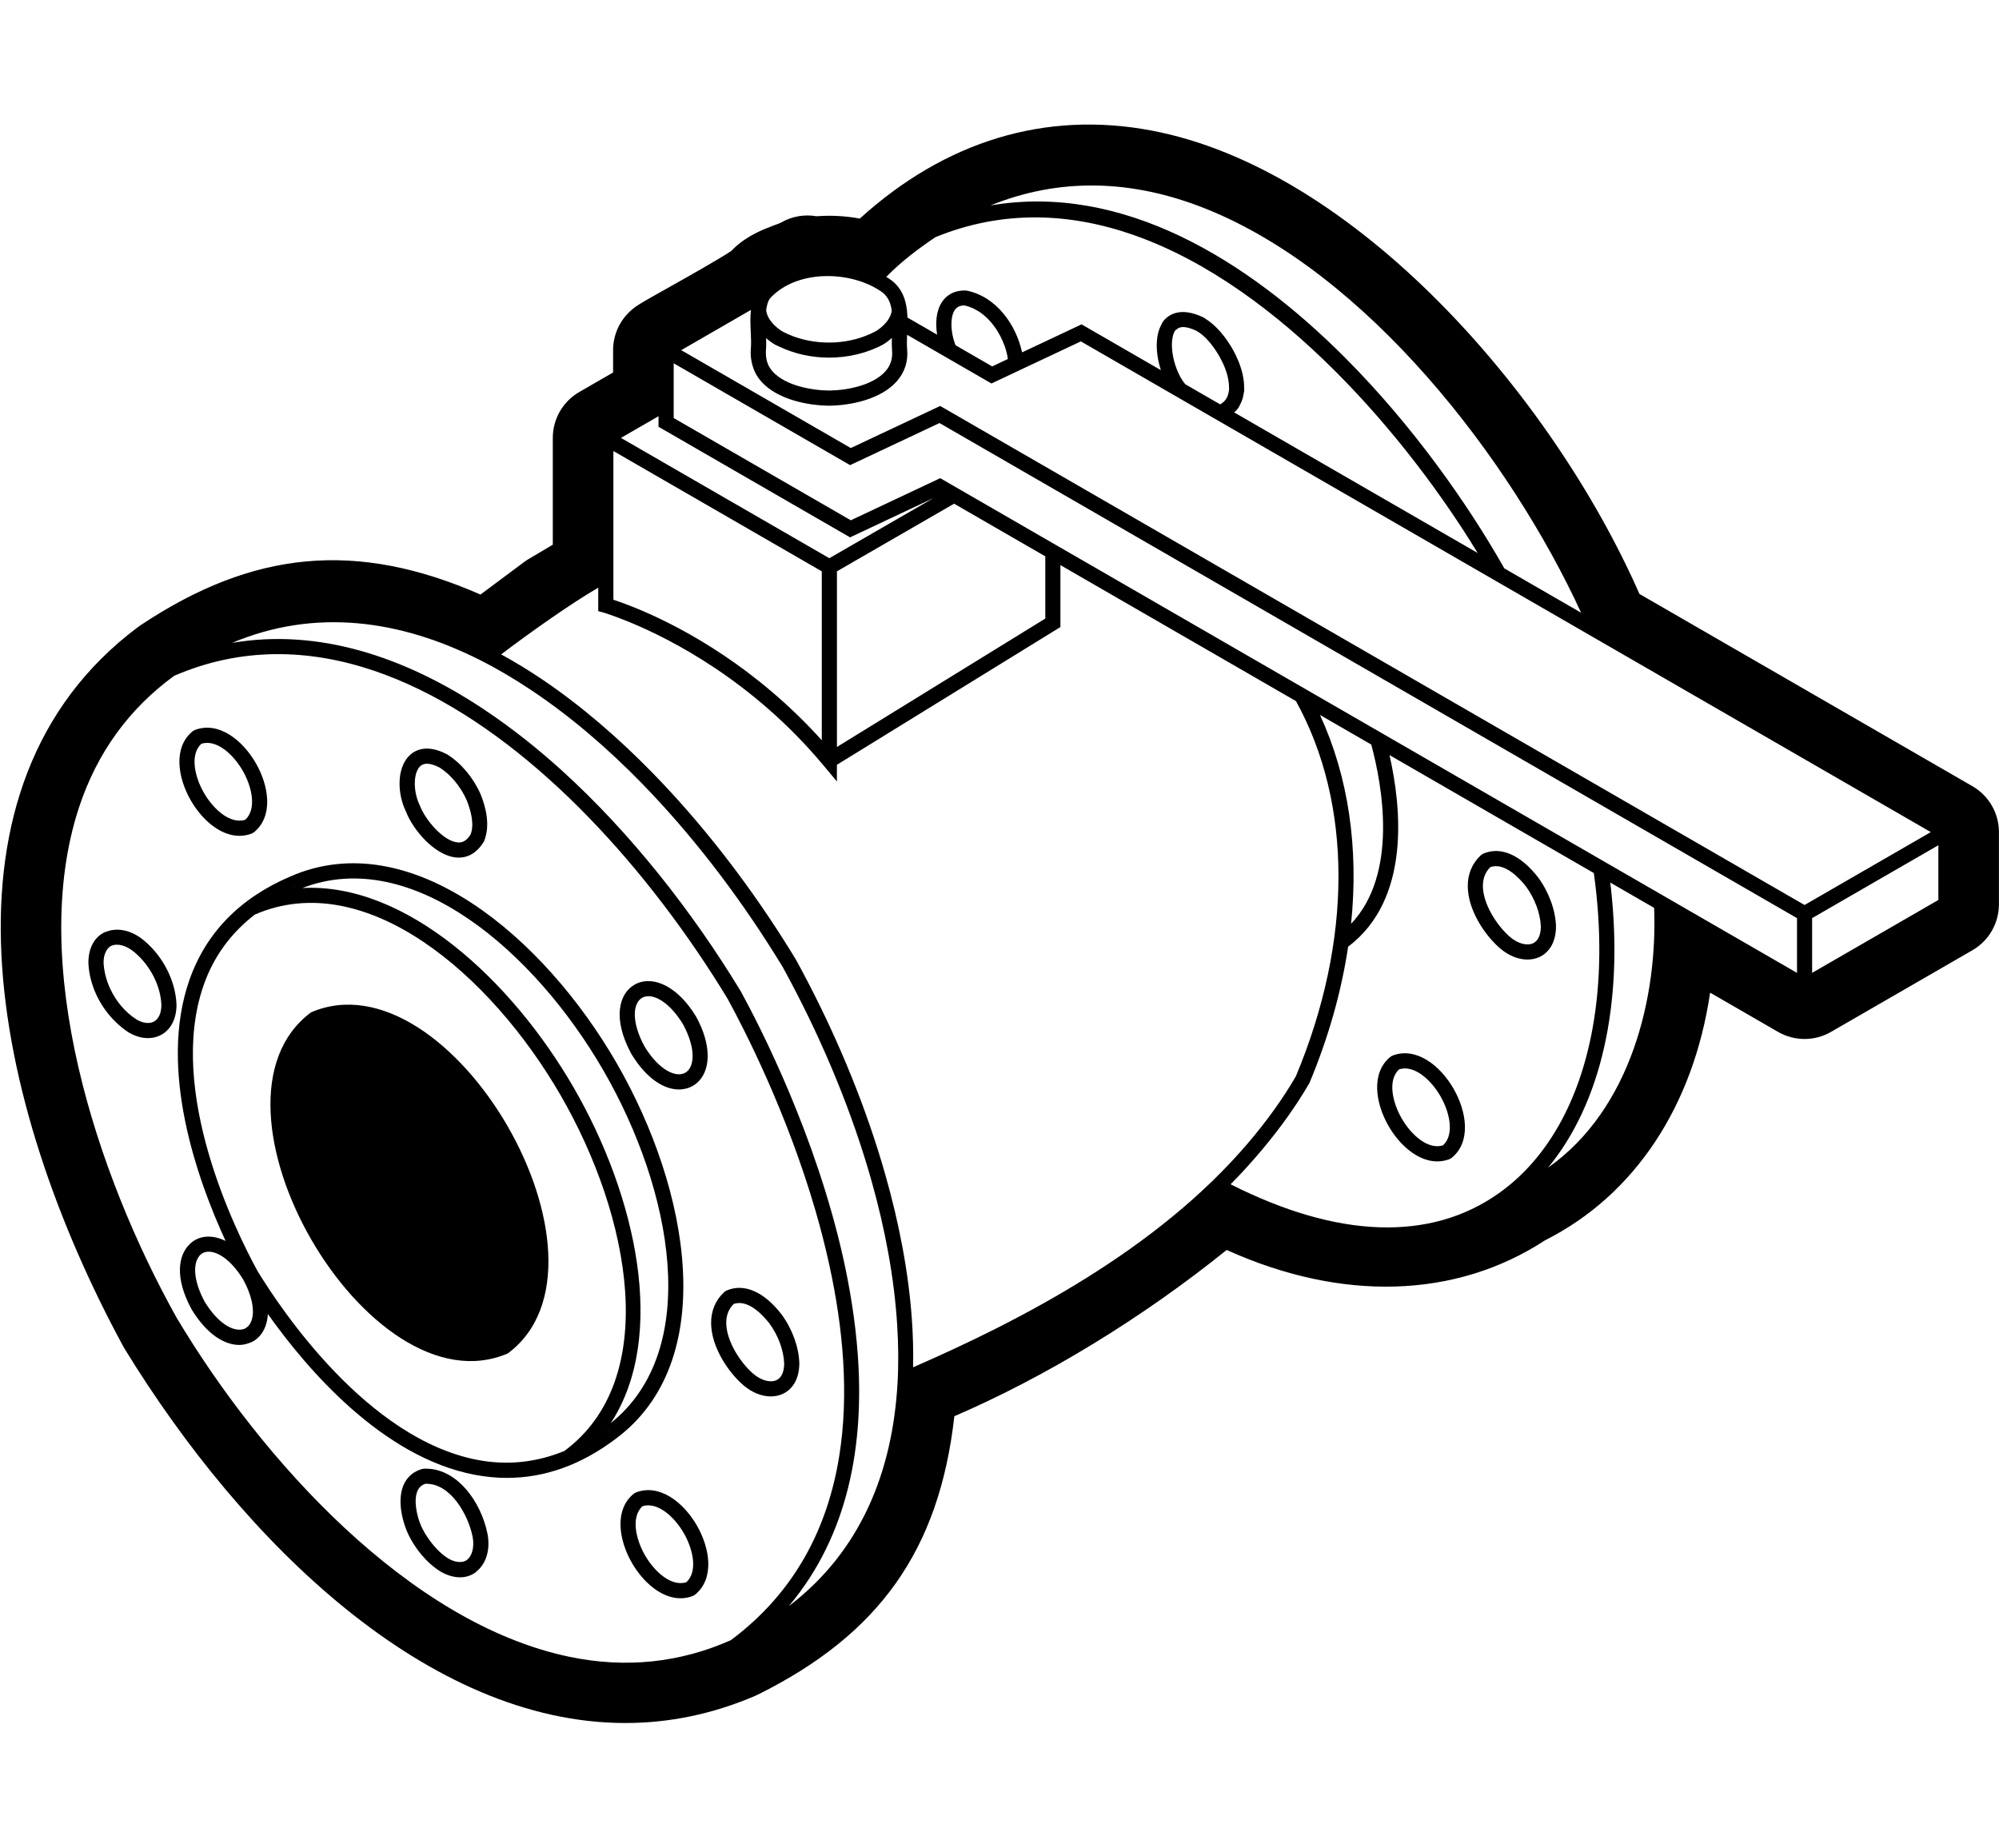
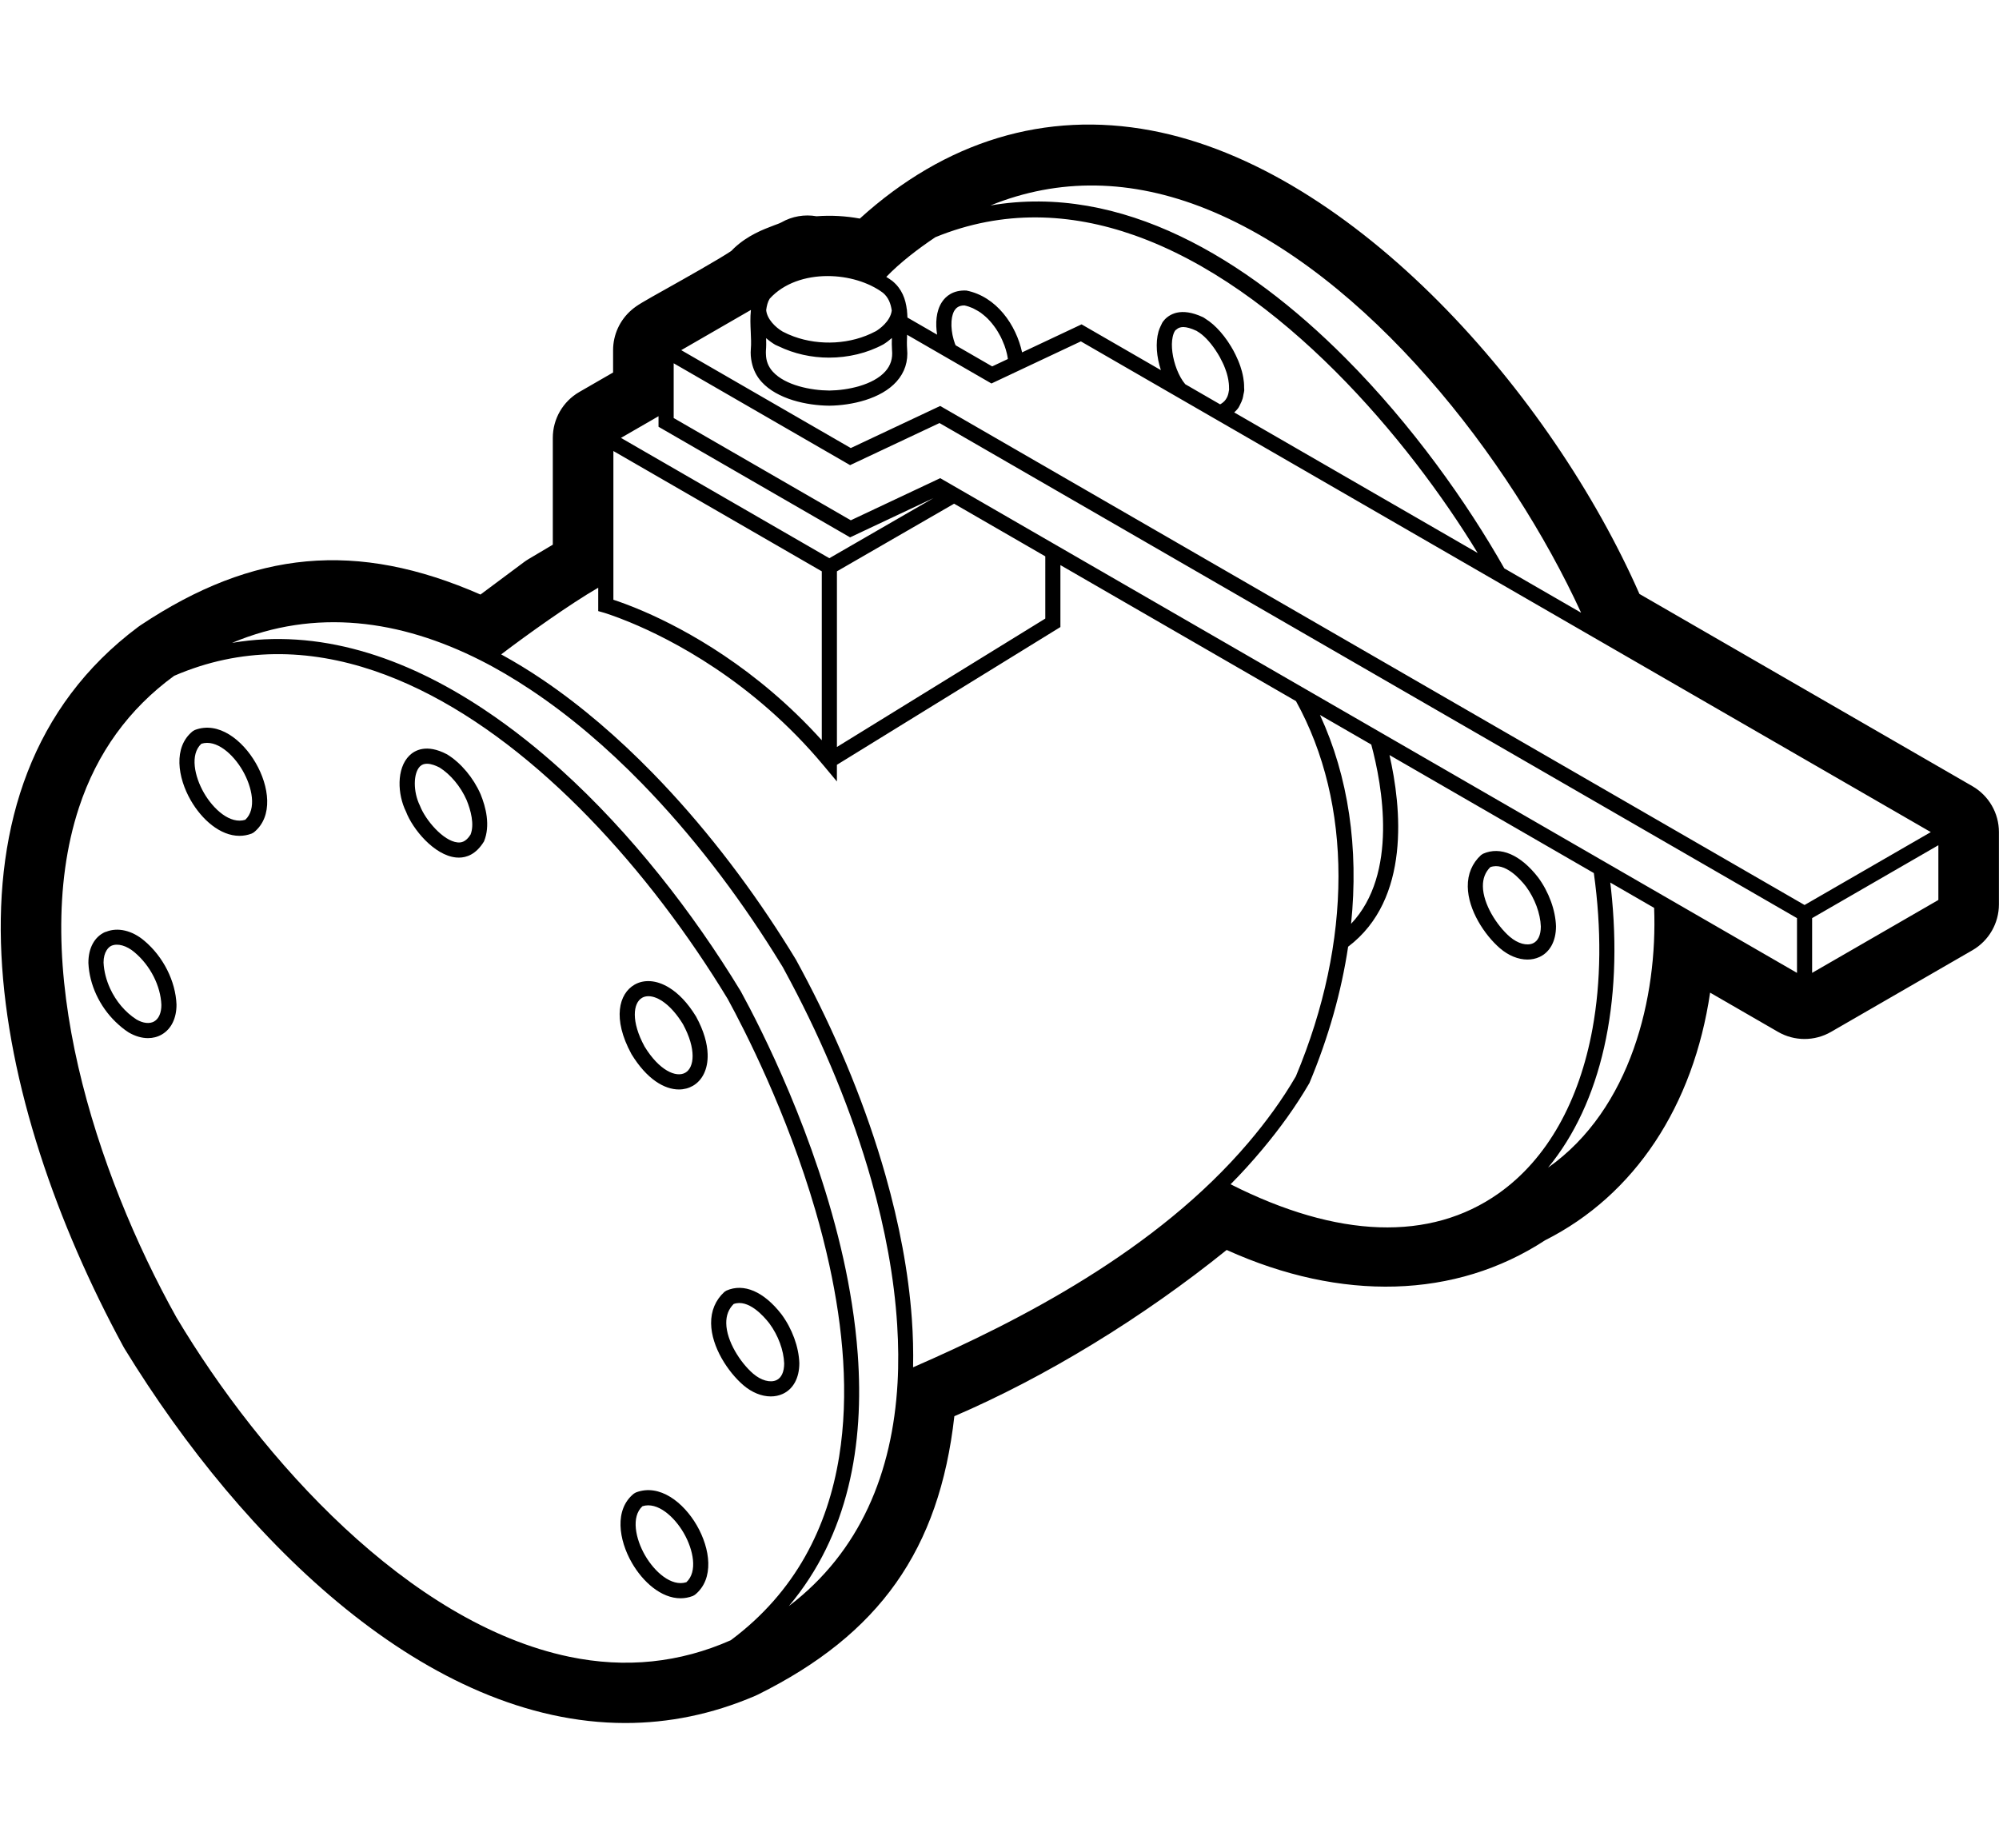
<svg xmlns="http://www.w3.org/2000/svg" viewBox="0 0 132 122">
  <path class="st0" d="M130.246,51.912l-21.989-12.695c-5.796-13.172-18.79-28.071-32.244-30.602    c-6.984-1.314-13.594,0.696-19.237,5.817c-0.927-0.172-1.896-0.226-2.857-0.153c-0.787-0.137-1.608-0.004-2.326,0.407    c-0.144,0.075-0.309,0.128-0.473,0.19c-0.735,0.278-1.741,0.66-2.645,1.506c-0.065,0.061-0.127,0.123-0.187,0.188    c-0.811,0.546-3.138,1.852-4.182,2.438c-1.723,0.966-2.033,1.14-2.403,1.458c-0.773,0.665-1.219,1.634-1.219,2.654v1.475    c-0.425,0.246-0.865,0.5-1.242,0.717l-0.99,0.571c-1.082,0.625-1.749,1.781-1.749,3.03v7.052L34.91,36.91    c-0.106,0.063-0.208,0.131-0.307,0.204l-2.876,2.143c-8.175-3.579-14.993-2.933-22.447,2.027c-0.053,0.035-0.105,0.072-0.156,0.11    C-4.915,51.879-0.589,72.812,8.141,88.905c0.03,0.054,0.061,0.108,0.093,0.161c7.862,12.822,20.037,24.703,33.06,24.702    c2.831,0,5.703-0.562,8.578-1.796c0.059-0.025,0.117-0.052,0.174-0.081c8.009-3.974,11.978-9.543,12.973-18.381    c6.056-2.607,12.422-6.493,17.982-10.977c7.576,3.427,15.121,3.222,21.022-0.637c5.939-2.991,9.799-8.888,10.901-16.353    l4.485,2.59c1.083,0.626,2.417,0.626,3.5,0l9.336-5.39c1.083-0.625,1.75-1.781,1.75-3.031v-4.77    C131.996,53.693,131.329,52.537,130.246,51.912z M64.811,13.234l0.007,0.017l-0.009-0.016    C64.81,13.235,64.811,13.235,64.811,13.234z M102.222,77.099c3.491-4.227,4.999-10.8,4.153-18.453    c-0.014-0.124-0.03-0.249-0.045-0.373l0.143,0.083l2.754,1.59C109.455,65.806,107.72,73.223,102.222,77.099z M60.294,90.281    c0.021-1.052-0.004-2.12-0.082-3.2c-0.223-3.104-0.84-6.301-1.739-9.474c-1.254-4.426-3.061-8.8-5.142-12.796    c-0.255-0.49-0.514-0.975-0.776-1.453c-0.281-0.464-0.57-0.928-0.866-1.391c-2.44-3.83-5.355-7.613-8.597-10.932    c-2.266-2.32-4.691-4.414-7.227-6.132c-0.91-0.617-1.834-1.181-2.771-1.695c1.674-1.273,4.521-3.312,6.409-4.403v1.545    l0.364,0.103c0.022,0.006,0.677,0.201,1.727,0.635c2.705,1.116,8.125,3.869,12.785,9.452l0.884,1.059v-1.1l14.759-9.096v-0.279    v-3.811l15.555,8.981c3.748,6.779,3.739,15.819-0.007,24.773c-0.904,1.558-1.969,3.007-3.132,4.376    C76.376,82.579,67.303,87.225,60.294,90.281z M11.501,44.623c4.399-1.902,8.871-1.798,13.189-0.338    c4.048,1.368,7.96,3.926,11.552,7.151c0.887,0.796,1.754,1.632,2.599,2.502c3.53,3.633,6.669,7.832,9.21,12.018    c1.116,2.042,3.9,7.469,5.795,13.973c0.339,1.164,0.646,2.363,0.914,3.583c0.91,4.151,1.319,8.545,0.651,12.668    c-0.751,4.633-2.861,8.919-7.154,12.121c-3.373,1.493-6.944,1.868-10.664,1.093c-10.59-2.208-20.347-13.026-25.939-22.401    C6.326,77.448,1.835,63.59,5.215,53.32C6.404,49.707,8.517,46.799,11.501,44.623z M56.639,89.408    c-0.082-1.107-0.211-2.212-0.384-3.308c-0.157-1.001-0.344-1.995-0.562-2.973c-1.805-8.112-5.441-15.23-6.776-17.67    c-3.169-5.221-7.252-10.456-11.875-14.635c-0.741-0.67-1.497-1.311-2.264-1.922c-0.939-0.748-1.898-1.446-2.871-2.092    c-5.221-3.462-10.893-5.329-16.583-4.359c5.503-2.314,11.113-1.519,16.389,1.143c1.12,0.565,2.223,1.218,3.308,1.939    c2.578,1.711,5.048,3.821,7.351,6.181c3.31,3.391,6.275,7.285,8.734,11.205c0.197,0.314,0.394,0.627,0.584,0.941    c0.178,0.323,0.352,0.652,0.526,0.98c2.159,4.074,4.042,8.567,5.326,13.107c0.905,3.203,1.507,6.426,1.702,9.541    c0.081,1.299,0.095,2.581,0.024,3.832c-0.333,5.885-2.443,11.126-7.179,14.731C56.046,101.349,57.076,95.367,56.639,89.408z     M54.65,18.228c1.348,0,2.7,0.399,3.653,1.104c0.359,0.3,0.517,0.708,0.582,1.175c-0.096,0.724-0.831,1.229-1.046,1.36    c-0.013,0.007-0.029,0.012-0.042,0.019c-1.595,0.851-3.666,0.961-5.383,0.332c-0.254-0.093-0.5-0.201-0.736-0.326    c-0.477-0.283-1.027-0.819-1.085-1.415c0.037-0.284,0.1-0.546,0.232-0.755C51.763,18.687,53.204,18.228,54.65,18.228z     M61.767,15.661c4.47-1.828,8.923-1.614,13.143-0.125c9.679,3.416,18.116,13.508,22.665,20.977l-16.076-9.281    c0.104-0.098,0.204-0.198,0.283-0.315c0.042-0.063,0.071-0.135,0.106-0.204c0.067-0.127,0.127-0.259,0.169-0.403    c0.024-0.086,0.038-0.18,0.054-0.271c0.015-0.086,0.044-0.163,0.05-0.254c0.004-0.063-0.008-0.132-0.008-0.197    c0-0.114-0.002-0.229-0.014-0.346c-0.009-0.102-0.023-0.205-0.042-0.309c-0.024-0.139-0.054-0.278-0.092-0.418    c-0.028-0.105-0.061-0.21-0.096-0.315c-0.044-0.131-0.092-0.261-0.146-0.39c-0.053-0.128-0.111-0.254-0.173-0.38    c-0.048-0.099-0.098-0.198-0.151-0.294c-0.091-0.165-0.188-0.326-0.292-0.482c-0.034-0.052-0.066-0.104-0.101-0.154    c-0.141-0.202-0.289-0.396-0.446-0.575c-0.004-0.004-0.008-0.01-0.012-0.014c-0.317-0.363-0.65-0.656-0.982-0.859    c-0.05-0.031-0.101-0.074-0.151-0.1c-0.001-0.001-0.003-0.002-0.004-0.003c-0.007-0.003-0.013-0.004-0.02-0.008    c-0.742-0.344-1.298-0.388-1.715-0.297c-0.044,0.011-0.091,0.02-0.132,0.034c-0.008,0.002-0.016,0.006-0.024,0.009    c-0.374,0.122-0.621,0.352-0.765,0.549c-0.06,0.081-0.096,0.182-0.143,0.275c-0.005,0.011-0.012,0.021-0.017,0.032    c-0.055,0.11-0.098,0.229-0.136,0.351c-0.209,0.741-0.126,1.685,0.158,2.547l-0.024-0.014l-5.214-3.01l-3.928,1.85    c-0.39-1.803-1.682-3.686-3.678-4.083c-0.89-0.041-1.367,0.387-1.611,0.755c-0.402,0.607-0.437,1.427-0.322,2.159l-1.861-1.074    l-0.099-0.057c-0.004-0.155-0.015-0.31-0.031-0.463c0.001-0.015,0.008-0.029,0.009-0.044l-0.015,0    c-0.082-0.706-0.32-1.381-0.956-1.905l-0.02-0.015c-0.122-0.091-0.252-0.175-0.384-0.257    C59.432,17.341,60.61,16.435,61.767,15.661z M119.66,60.773v-0.151l5.336-3.081l3-1.732v3.615l-8.336,4.813V60.773z     M124.496,56.675l-5.336,3.081L62.084,26.805l-5.904,2.779l-8.191-4.729l-3.005-1.735l4.596-2.653    c0,0.007,0.002,0.013,0.003,0.021c-0.052,0.482-0.03,0.973-0.009,1.433c0.019,0.405,0.036,0.788,0.005,1.132    c-0.027,0.306,0.002,0.593,0.06,0.87c0.099,0.476,0.307,0.912,0.652,1.292c1.039,1.144,2.99,1.562,4.479,1.572    c1.469-0.018,3.404-0.445,4.432-1.593c0.544-0.607,0.778-1.339,0.697-2.164c-0.022-0.284-0.012-0.598,0-0.925l2.425,1.4    l0.206,0.119l2.939,1.697l1.699-0.8l0.464-0.219l3.741-1.761l6.599,3.81l1.558,0.899l0.675,0.39l0.296,0.17l20.103,11.606    l26.893,15.526L124.496,56.675z M58.893,22.317c-0.007,0.268-0.01,0.536,0.01,0.8c0.054,0.554-0.091,1.015-0.446,1.41    c-0.812,0.907-2.5,1.245-3.689,1.26c-1.209-0.008-2.913-0.339-3.736-1.245c-0.303-0.333-0.447-0.718-0.456-1.162    c-0.001-0.079-0.008-0.155,0-0.238c0.024-0.266,0.021-0.542,0.013-0.816c0.193,0.169,0.397,0.317,0.599,0.437    c0.076,0.041,0.158,0.068,0.236,0.106c1.012,0.489,2.159,0.745,3.313,0.745c1.261,0,2.523-0.293,3.6-0.879    C58.542,22.609,58.723,22.466,58.893,22.317z M63.065,22.709c-0.003-0.008-0.007-0.016-0.01-0.024    c-0.059-0.16-0.107-0.333-0.145-0.511c-0.006-0.029-0.013-0.059-0.019-0.088c-0.033-0.177-0.055-0.355-0.063-0.532    c-0.001-0.029-0.001-0.058-0.002-0.087c-0.003-0.177,0.007-0.348,0.036-0.504c0.003-0.019,0.009-0.035,0.013-0.053    c0.035-0.161,0.084-0.308,0.16-0.423c0.095-0.143,0.276-0.328,0.655-0.317c0.193,0.039,0.377,0.104,0.556,0.183    c0.059,0.026,0.113,0.062,0.171,0.092c0.116,0.061,0.23,0.125,0.338,0.201c0.063,0.044,0.121,0.094,0.181,0.142    c0.096,0.078,0.189,0.159,0.278,0.247c0.058,0.057,0.112,0.115,0.166,0.176c0.083,0.094,0.163,0.191,0.239,0.293    c0.048,0.064,0.096,0.128,0.142,0.195c0.074,0.111,0.142,0.227,0.208,0.344c0.036,0.065,0.075,0.128,0.108,0.194    c0.072,0.142,0.134,0.289,0.192,0.436c0.018,0.046,0.04,0.09,0.057,0.136c0.067,0.186,0.123,0.375,0.167,0.563    c0.027,0.112,0.041,0.222,0.059,0.333l-1.036,0.488L63.104,22.8C63.091,22.77,63.078,22.741,63.065,22.709z M77.709,24.388    c-0.285-0.729-0.401-1.564-0.275-2.135c0.037-0.167,0.087-0.318,0.167-0.428c0.029-0.039,0.073-0.059,0.11-0.088    c0.015-0.012,0.028-0.025,0.043-0.035c0.038-0.024,0.075-0.048,0.119-0.063c0.077-0.026,0.159-0.046,0.256-0.045    c0.001,0,0.002,0,0.003,0c0.23,0.003,0.518,0.085,0.854,0.241c0.008,0.004,0.014,0.005,0.022,0.009    c0.002,0.001,0.005,0.004,0.008,0.005c0.015,0.008,0.031,0.023,0.046,0.031c0.397,0.226,0.823,0.676,1.191,1.222    c0.007,0.011,0.014,0.023,0.022,0.034c0.094,0.142,0.185,0.286,0.269,0.437c0.064,0.116,0.124,0.233,0.18,0.353    c0.027,0.056,0.054,0.111,0.079,0.167c0.064,0.148,0.12,0.297,0.169,0.445c0.016,0.048,0.031,0.095,0.045,0.143    c0.039,0.132,0.067,0.262,0.091,0.39c0.015,0.081,0.025,0.159,0.033,0.238c0.011,0.107,0.018,0.212,0.015,0.314    c0,0.031,0.007,0.065,0.005,0.096c-0.002,0.032-0.013,0.057-0.016,0.087c-0.006,0.055-0.017,0.105-0.028,0.156    c-0.018,0.08-0.041,0.155-0.07,0.224c-0.012,0.028-0.026,0.054-0.04,0.08c-0.039,0.074-0.085,0.142-0.14,0.203    c-0.02,0.021-0.041,0.041-0.062,0.06c-0.056,0.052-0.116,0.1-0.186,0.141c-0.016,0.01-0.034,0.017-0.05,0.026    c-0.001,0-0.002,0.001-0.003,0.001l-0.561-0.323l-1.686-0.974l-0.053-0.031C78.043,25.107,77.856,24.764,77.709,24.388z     M99.715,37.749l-0.381-0.22c-2.445-4.321-6.08-9.461-10.5-13.896c-6.528-6.55-14.769-11.55-23.431-10.067    c4.501-1.825,9.289-1.76,14.242,0.226c10.67,4.279,20.102,16.527,24.76,26.665L99.715,37.749z M45.87,29.556l10.263,5.925    l5.514-2.597l-6.883,3.974l-6.549-3.781l-4.211-2.431l-3-1.732l0.605-0.35l0.33-0.19l0.768-0.443l0.777-0.449v0.697L45.87,29.556z     M69.024,40.843l-13.759,8.479V37.724l7.737-4.466l6.022,3.477V40.843z M43.504,31.512l10.761,6.212v11.155    c-4.306-4.772-8.985-7.309-11.734-8.5c-0.921-0.399-1.625-0.647-2.027-0.778V29.78L43.504,31.512z M90.549,49.162    c0.728,2.699,1.792,8.537-1.333,11.836c0.514-4.992-0.173-9.723-2.055-13.792L90.549,49.162z M83.35,75.9    c1.151-1.374,2.21-2.828,3.116-4.391c1.265-3.021,2.112-6.047,2.555-9c4.153-3.135,3.514-9.226,2.731-12.653l13.494,7.791    c0.519,3.724,0.472,7.194-0.087,10.268c-0.871,4.788-2.986,8.609-6.195,10.879c-4.52,3.196-10.634,2.98-17.704-0.598    C81.99,77.463,82.685,76.694,83.35,75.9z M106.975,57.491l-44.89-25.918l-5.904,2.781l-9.518-5.495l-2.178-1.257v-3.615l3,1.732    l8.649,4.993l5.904-2.779l56.623,32.69v0.151v3.464L106.975,57.491z" />
-   <path class="st0" d="M33.536,89.362c8.062-6.006-3.778-26.498-13-22.517C12.475,72.851,24.314,93.341,33.536,89.362z" />
  <path class="st0" d="M44.832,71.936c0.34,0,0.653-0.086,0.922-0.241c0.608-0.351,1.007-1.08,0.974-2.097    c-0.023-0.694-0.243-1.519-0.758-2.465l-0.013-0.022c-0.562-0.919-1.166-1.521-1.756-1.888c-0.864-0.538-1.694-0.557-2.302-0.206    c-1.022,0.59-1.484,2.229-0.202,4.583C42.716,71.269,43.88,71.936,44.832,71.936z M42.399,65.883    c0.12-0.07,0.262-0.105,0.419-0.105c0.624,0,1.496,0.567,2.279,1.844c0.894,1.648,0.756,2.861,0.157,3.207    c-0.601,0.347-1.722-0.143-2.692-1.729C41.662,67.446,41.799,66.229,42.399,65.883z" />
  <path class="st0" d="M30.114,56.618c0.06,0.006,0.122,0.009,0.186,0.009c0.495,0,1.128-0.202,1.658-1.066    c0.438-1.056,0.122-2.275-0.225-3.124c-0.473-1.079-1.292-2.058-2.193-2.617l-0.032-0.018c-1.353-0.709-2.128-0.253-2.471,0.082    c-0.873,0.854-0.79,2.579-0.227,3.707C27.243,54.738,28.667,56.476,30.114,56.618z M27.737,50.6    c0.125-0.123,0.285-0.171,0.458-0.171c0.273,0,0.58,0.12,0.833,0.251c0.729,0.458,1.397,1.264,1.784,2.147    c0.271,0.664,0.53,1.61,0.259,2.279c-0.315,0.508-0.641,0.54-0.86,0.517c-0.944-0.093-2.128-1.488-2.484-2.43    C27.275,52.284,27.28,51.047,27.737,50.6z" />
  <path class="st0" d="M15.813,55.189c0.27,0,0.543-0.048,0.815-0.152l0.135-0.078c1.304-1.054,1.003-3.059,0.125-4.578    c-0.877-1.519-2.462-2.781-4.026-2.179l-0.135,0.078c-1.302,1.054-1.001,3.058-0.125,4.575    C13.326,54.109,14.533,55.189,15.813,55.189z M13.297,49.109c0.989-0.313,2.1,0.687,2.726,1.771    c0.627,1.086,0.937,2.547,0.172,3.249c-0.99,0.31-2.101-0.688-2.727-1.774C12.842,51.271,12.533,49.811,13.297,49.109z" />
  <path class="st0" d="M8.494,68.169c0.429,0.251,0.866,0.377,1.278,0.377c0.325,0,0.635-0.079,0.91-0.238    c0.624-0.359,0.978-1.075,0.973-1.98c-0.061-1.542-0.872-3.154-2.114-4.201c-0.808-0.695-1.77-0.915-2.538-0.601    c-0.023,0.009-0.05,0.008-0.073,0.019c-0.695,0.319-1.094,1.056-1.093,2.021v0.022c0.065,1.437,0.742,2.861,1.79,3.88    C7.896,67.729,8.181,67.969,8.494,68.169z M6.838,63.554c0.001-0.343,0.077-0.613,0.205-0.813c0.081-0.126,0.179-0.23,0.305-0.289    c0.412-0.188,1.017-0.02,1.545,0.435c1.038,0.875,1.713,2.209,1.763,3.463c0.003,0.519-0.169,0.917-0.473,1.092    s-0.735,0.126-1.167-0.125c-0.755-0.483-1.361-1.213-1.743-2.042C7.022,64.73,6.866,64.144,6.838,63.554z" />
-   <path class="st0" d="M12.864,81.887c-0.11,0.063-0.21,0.145-0.306,0.232c-0.792,0.725-1.042,2.248,0.091,4.329l0.012,0.021    c1.02,1.669,2.184,2.335,3.135,2.335c0.204,0,0.393-0.04,0.574-0.097c0.122-0.039,0.241-0.082,0.35-0.144    c0.546-0.315,0.921-0.938,0.967-1.802c2.609,3.678,7.564,9.447,13.646,10.614c0.722,0.139,1.437,0.208,2.144,0.208    c2.49,0,4.887-0.856,7.15-2.557c0,0,0.001,0,0.001-0.001c0.001,0,0.002-0.001,0.003-0.002v0c6.949-5.118,4.921-16.45,0.095-24.815    c-4.828-8.368-13.629-15.797-21.545-12.339h0c0,0-0.001,0-0.002,0.001c0,0-0.001,0-0.002,0.001    c-3.346,1.426-5.595,3.739-6.683,6.876c-2.039,5.875,0.515,13.095,2.404,17.194C14.132,81.558,13.409,81.573,12.864,81.887z     M16.22,87.698c-0.134,0.077-0.297,0.106-0.476,0.097c-0.62-0.031-1.461-0.595-2.223-1.836c-0.691-1.275-0.762-2.284-0.482-2.838    c0.082-0.162,0.189-0.29,0.325-0.369c0.6-0.345,1.722,0.143,2.692,1.729C16.958,86.135,16.821,87.351,16.22,87.698z     M40.105,94.323c0.001-0.001,0.001-0.002,0.002-0.004l0.224,0.305L40.105,94.323z M39.86,70.708    c4.535,7.861,6.547,18.391,0.471,23.258c3.751-5.746,1.68-15.006-2.442-22.141c-4.115-7.121-11.085-13.553-17.921-13.191    C27.224,55.83,35.327,62.853,39.86,70.708z M19.525,58.668c-0.001,0-0.002,0-0.003,0l-0.143-0.334L19.525,58.668z M13.438,65.075    c0.659-1.9,1.802-3.463,3.39-4.688c7.303-3.169,15.581,3.953,20.195,11.939c4.619,7.994,6.653,18.734,0.244,23.48    c-1.852,0.76-3.773,0.966-5.745,0.588c-7.274-1.396-12.964-9.922-14.523-12.481C15.549,81.261,11.011,72.067,13.438,65.075z" />
-   <path class="st0" d="M27.986,96.976l-0.115,0.019c-0.543,0.153-0.956,0.496-1.191,0.989c-0.319,0.67-0.274,1.528-0.081,2.297    c0.077,0.307,0.176,0.601,0.288,0.862c0.47,1.076,1.289,2.055,2.191,2.617l0.015,0.008c0.438,0.253,0.875,0.38,1.283,0.38    c0.371,0,0.717-0.105,1.015-0.316c0.02-0.014,0.031-0.036,0.049-0.051c0.658-0.506,0.951-1.452,0.751-2.506    C31.76,99.124,30.131,96.882,27.986,96.976z M29.599,102.906c-0.449-0.282-0.866-0.702-1.218-1.184    c-0.223-0.306-0.426-0.63-0.578-0.977c-0.304-0.708-0.503-1.739-0.221-2.331c0.105-0.22,0.266-0.361,0.505-0.44    c1.642-0.064,2.827,2.021,3.121,3.493c0.128,0.679-0.028,1.287-0.397,1.549c-0.118,0.083-0.261,0.116-0.417,0.121    C30.16,103.145,29.892,103.074,29.599,102.906z" />
  <path class="st0" d="M41.99,98.545l-0.134,0.077c-1.304,1.052-1.004,3.055-0.129,4.573c0.724,1.256,1.931,2.337,3.211,2.337    c0.27,0,0.544-0.048,0.816-0.153l0.135-0.078c1.305-1.053,1.003-3.057,0.127-4.576C45.14,99.206,43.555,97.942,41.99,98.545z     M45.322,104.472c-0.99,0.312-2.102-0.688-2.729-1.776c-0.625-1.085-0.934-2.544-0.169-3.243c0.989-0.312,2.1,0.687,2.727,1.773    C45.777,102.312,46.087,103.771,45.322,104.472z" />
  <path class="st0" d="M49.078,91.456c0.57,0.49,1.218,0.748,1.82,0.748c0.277,0,0.545-0.055,0.791-0.168    c0.695-0.319,1.093-1.056,1.093-2.021l0-0.016c-0.036-1.065-0.473-2.264-1.178-3.217c-1.165-1.503-2.49-2.074-3.637-1.565    l-0.135,0.088c-0.584,0.534-0.886,1.253-0.875,2.082C46.979,88.941,48.071,90.585,49.078,91.456z M48.445,86.102    c0.961-0.349,1.971,0.781,2.361,1.284c0.58,0.785,0.944,1.771,0.976,2.639c-0.001,0.561-0.183,0.953-0.51,1.104    c-0.413,0.189-1.018,0.021-1.541-0.429c-0.848-0.733-1.758-2.148-1.774-3.326C47.95,86.854,48.11,86.437,48.445,86.102z" />
-   <path class="st0" d="M94.903,76.686c0.27,0,0.543-0.048,0.816-0.152l0.135-0.078c1.304-1.054,1.002-3.059,0.125-4.577    c-0.876-1.519-2.462-2.781-4.026-2.18l-0.135,0.078c-1.303,1.054-1.002,3.058-0.125,4.576    C92.417,75.606,93.623,76.686,94.903,76.686z M92.388,70.605c0.989-0.313,2.1,0.687,2.727,1.772    c0.626,1.086,0.936,2.546,0.172,3.248c-0.991,0.312-2.101-0.688-2.727-1.773C91.933,72.767,91.624,71.307,92.388,70.605z" />
  <path class="st0" d="M99.042,62.609c0.569,0.49,1.218,0.749,1.82,0.749c0.277,0,0.544-0.055,0.79-0.167    c0.696-0.319,1.095-1.056,1.095-2.022l0-0.017c-0.035-1.061-0.473-2.259-1.178-3.216c-1.166-1.503-2.491-2.073-3.637-1.565    l-0.135,0.088c-0.583,0.533-0.886,1.252-0.875,2.081C96.941,60.094,98.035,61.738,99.042,62.609z M98.409,57.256    c0.959-0.348,1.971,0.781,2.36,1.284c0.581,0.788,0.945,1.773,0.977,2.638c-0.002,0.562-0.184,0.954-0.512,1.104    c-0.412,0.188-1.017,0.02-1.539-0.43c-0.849-0.734-1.759-2.149-1.775-3.326C97.914,58.007,98.074,57.591,98.409,57.256z" />
</svg>